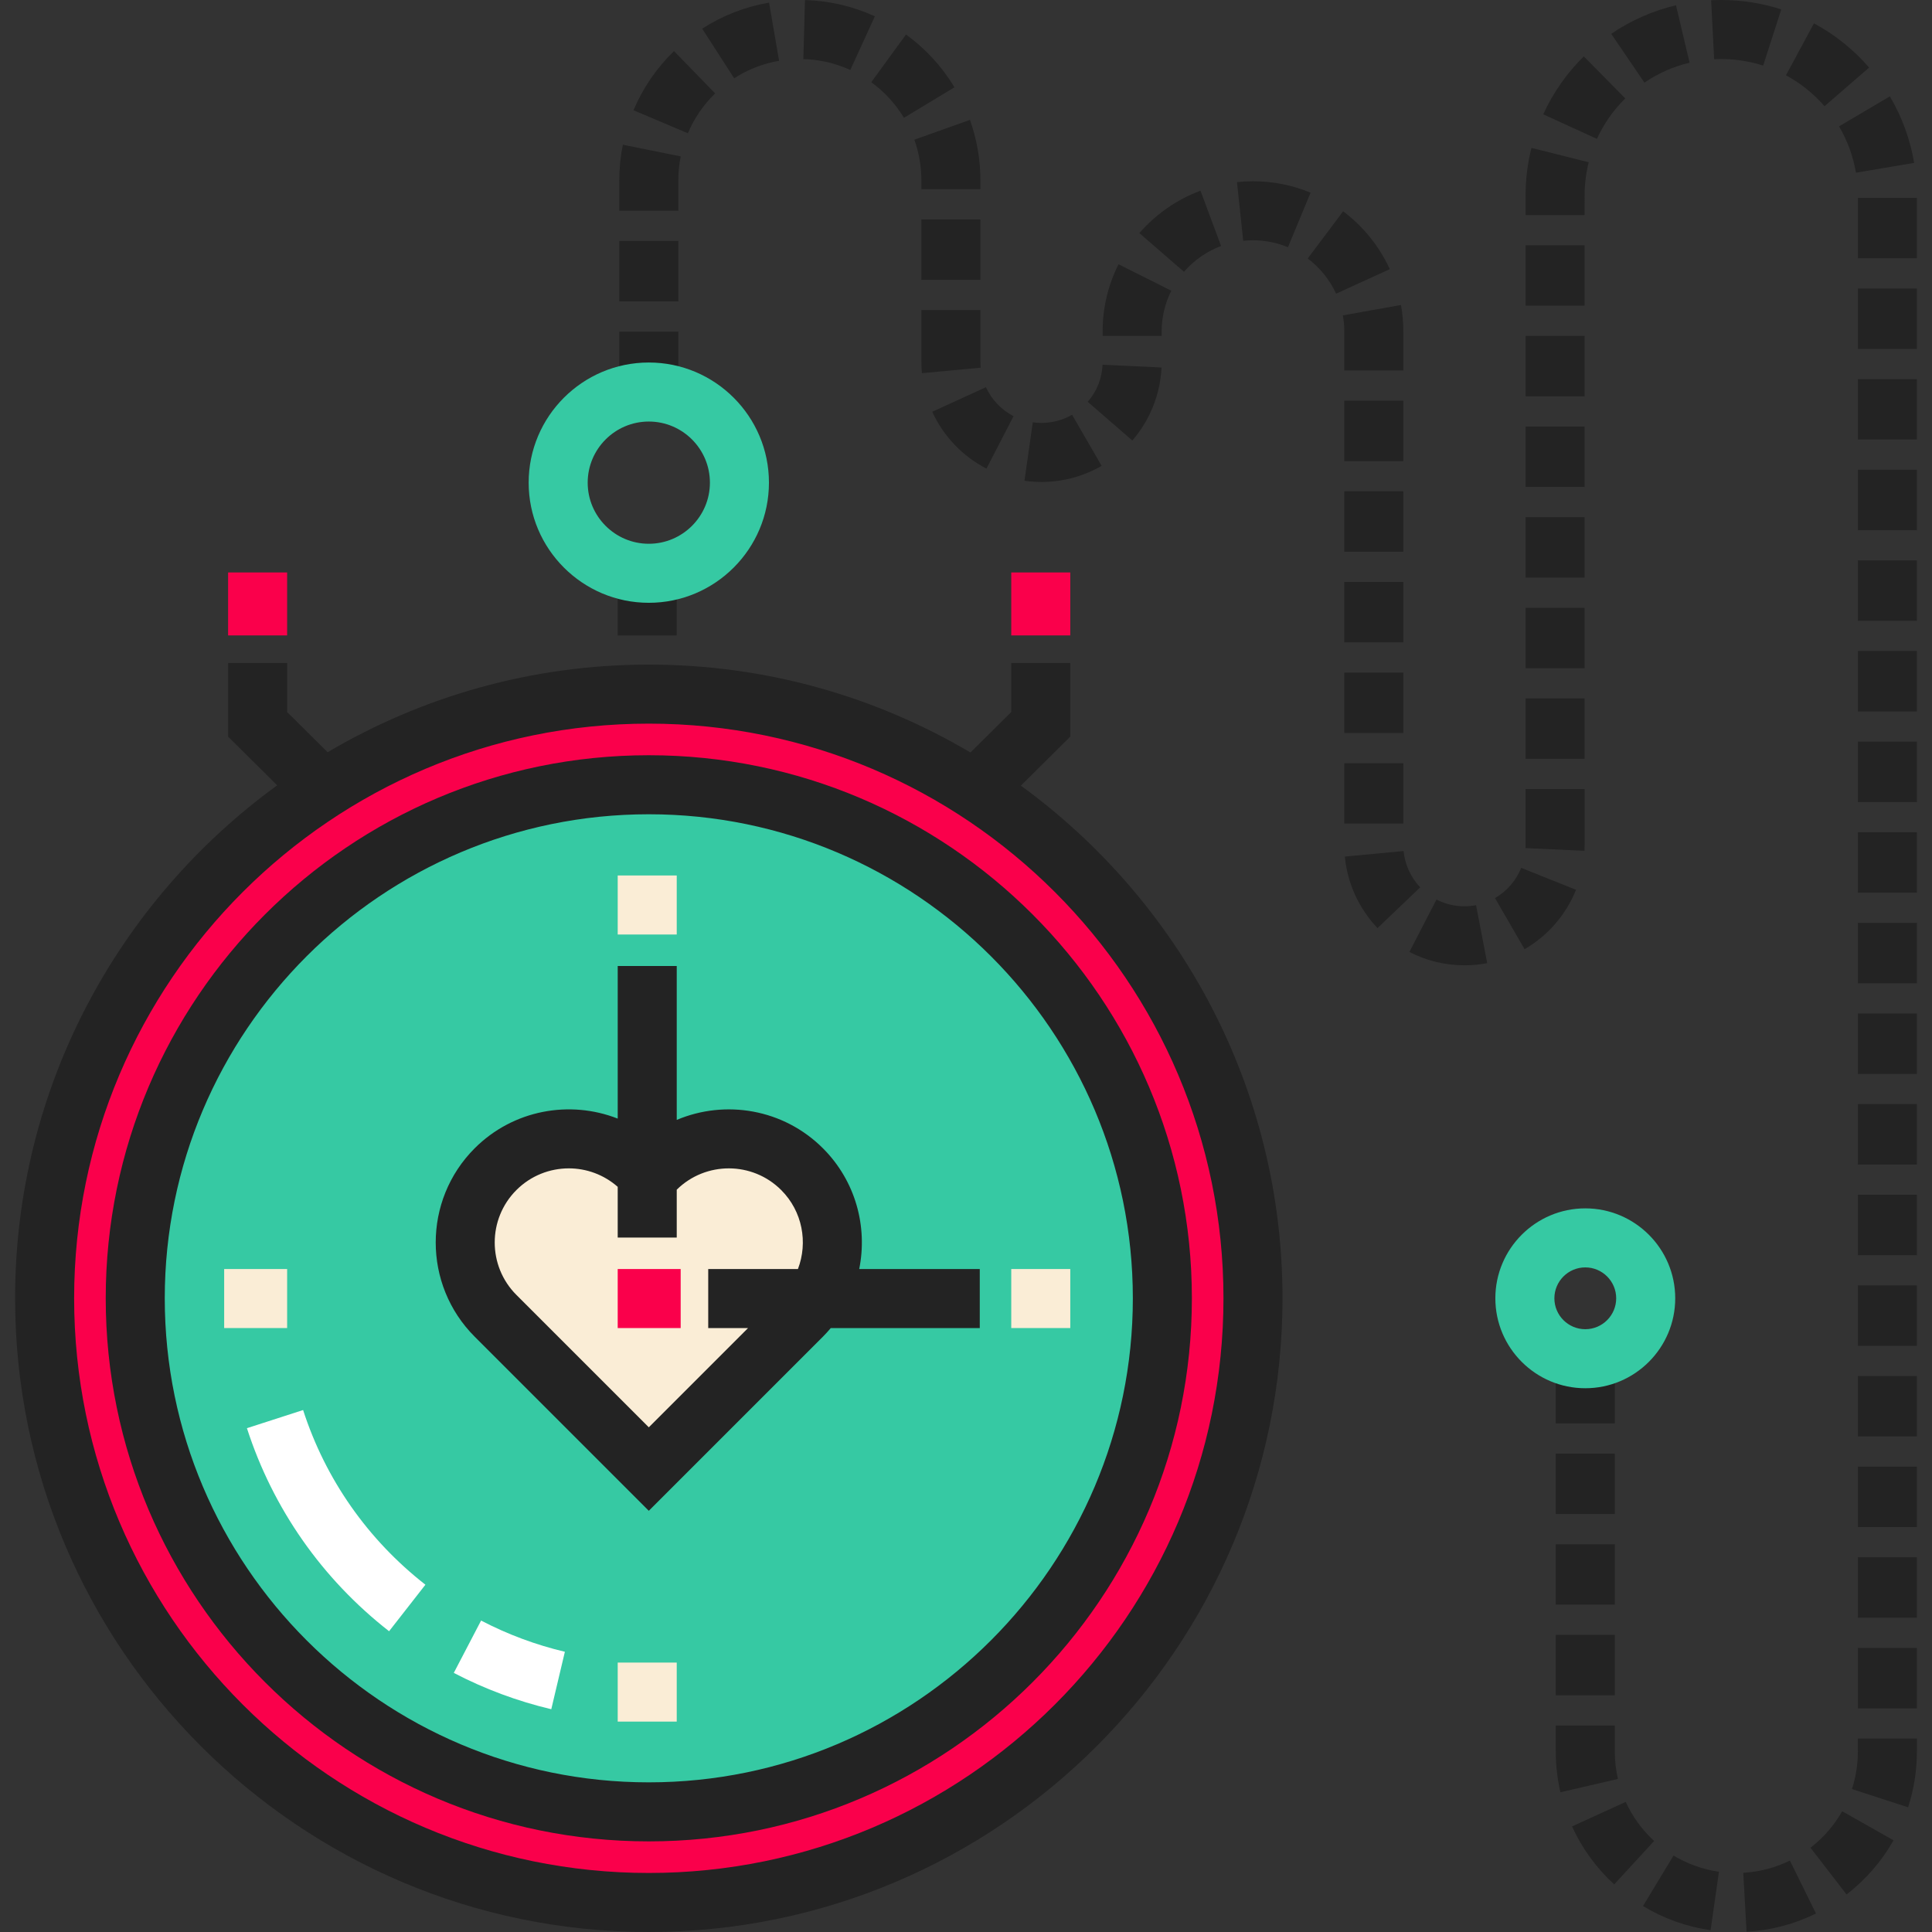
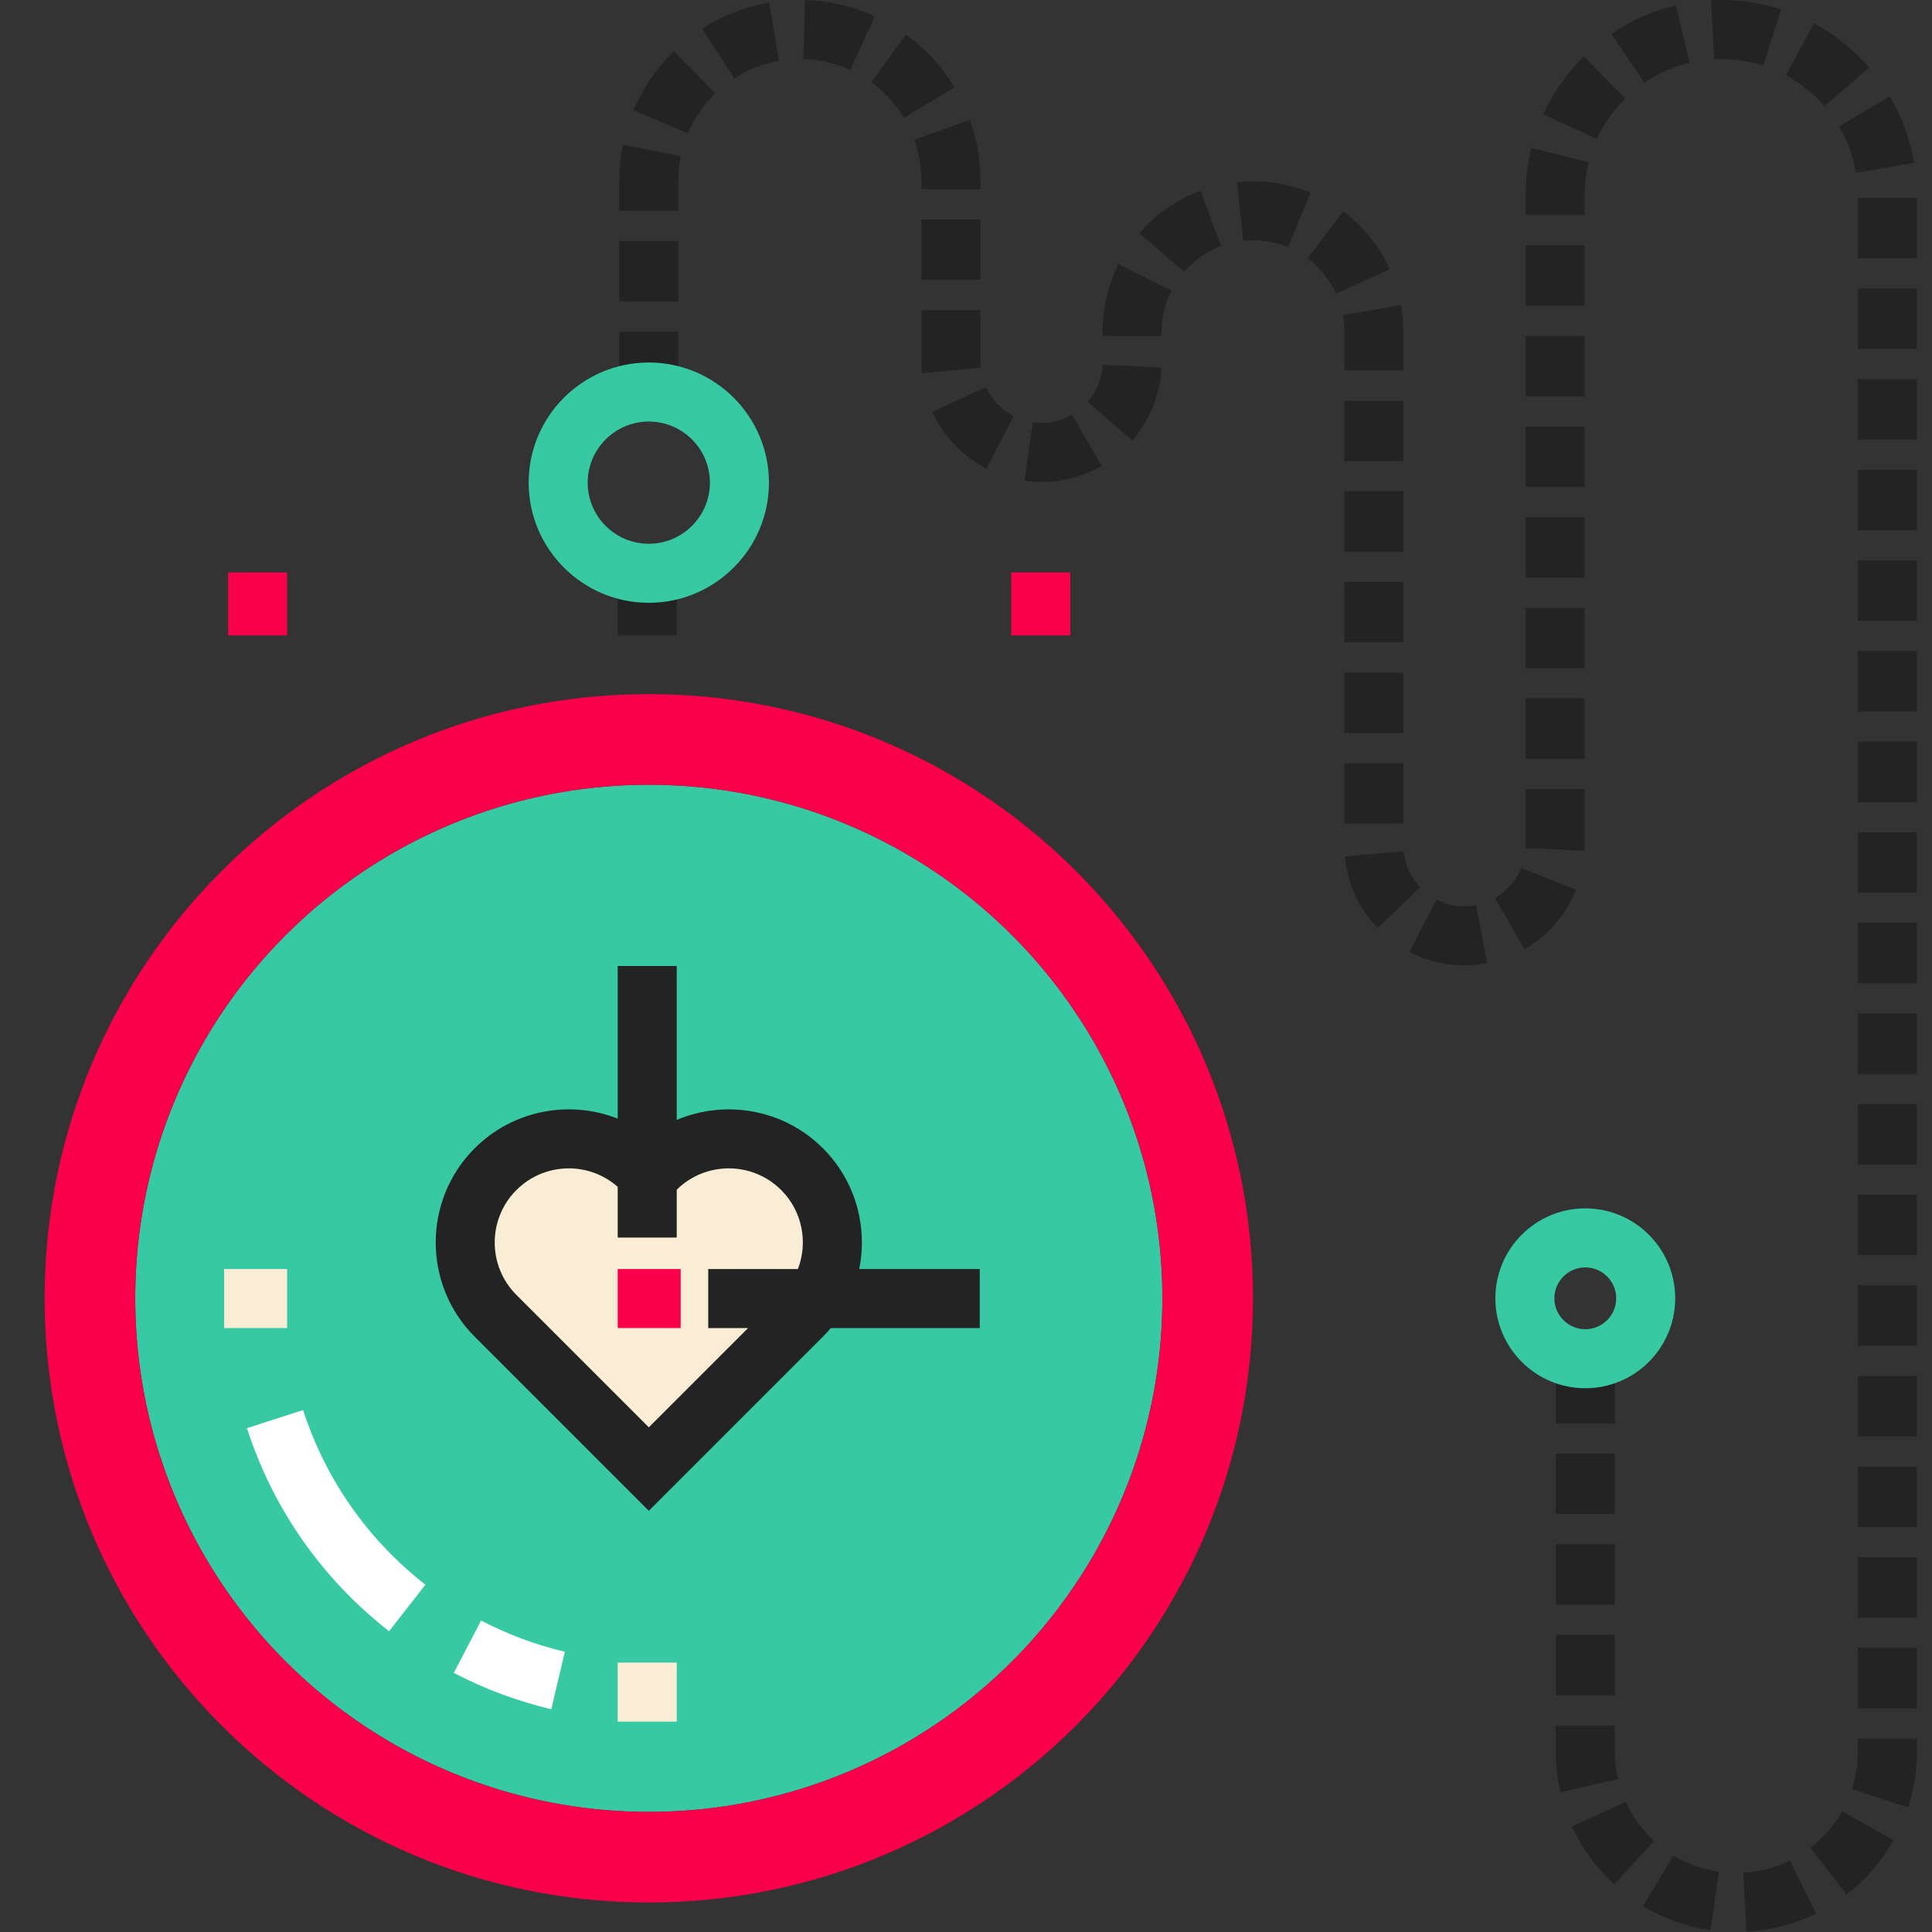
<svg xmlns="http://www.w3.org/2000/svg" version="1.1" id="Layer_1" viewBox="0 0 511.999 511.999" xml:space="preserve">
  <rect x="0" y="0" width="511.999" height="511.999" fill="#333333" stroke="none" />
  <circle style="fill:#36C9A3;" cx="171.938" cy="344.064" r="136.103" />
  <path style="fill:#FAEDD6;" d="M212.556,309.844c-10.729-10.729-28.123-10.729-38.851,0l-1.766,1.766l-1.766-1.766  c-10.729-10.729-28.123-10.729-38.851,0s-10.729,28.123,0,38.851l40.617,40.617l40.617-40.617  C223.285,337.966,223.285,320.572,212.556,309.844z" />
  <path style="fill:#FA004B;" d="M171.939,183.948c-88.429,0-160.115,71.686-160.115,160.115S83.51,504.177,171.939,504.177  s160.115-71.686,160.115-160.115C332.055,255.634,260.368,183.948,171.939,183.948z M171.939,480.161  c-75.164,0-136.098-60.932-136.098-136.098s60.932-136.098,136.098-136.098s136.098,60.932,136.098,136.098  S247.104,480.161,171.939,480.161z" />
-   <path style="fill:#232323;" d="M171.939,487.983c-79.358,0-143.92-64.562-143.92-143.92c0-79.357,64.562-143.919,143.92-143.919  s143.92,64.562,143.92,143.919S251.297,487.983,171.939,487.983z M171.939,215.788c-70.731,0-128.276,57.544-128.276,128.275  s57.545,128.276,128.276,128.276s128.276-57.545,128.276-128.276S242.671,215.788,171.939,215.788z" />
  <g>
-     <rect x="267.992" y="336.305" style="fill:#FAEDD6;" width="15.644" height="15.644" />
    <rect x="59.406" y="336.305" style="fill:#FAEDD6;" width="16.687" height="15.644" />
-     <rect x="163.699" y="232.011" style="fill:#FAEDD6;" width="15.644" height="15.644" />
    <rect x="163.699" y="440.599" style="fill:#FAEDD6;" width="15.644" height="15.644" />
  </g>
  <rect x="163.699" y="336.305" style="fill:#FA004B;" width="16.687" height="15.644" />
  <g>
    <path style="fill:#232323;" d="M259.65,336.306H227.7c2.264-11.212-0.936-23.317-9.612-31.994   c-10.458-10.455-25.894-12.96-38.744-7.524V256h-15.644v40.44c-12.678-4.981-27.677-2.357-37.91,7.872   c-13.76,13.762-13.76,36.152,0,49.914l46.149,46.148l46.149-46.148c0.733-0.733,1.419-1.497,2.075-2.277h39.487v-15.643H259.65z    M171.939,378.251l-35.086-35.087c-7.662-7.661-7.662-20.128,0-27.789c3.831-3.832,8.862-5.747,13.894-5.747   c4.635,0,9.256,1.645,12.952,4.894v13.439h15.644v-12.684c7.67-7.56,20.055-7.532,27.682,0.097   c5.651,5.65,7.12,13.909,4.436,20.931h-23.774v15.644h10.551L171.939,378.251z" />
    <rect x="163.699" y="151.705" style="fill:#232323;" width="15.644" height="16.687" />
  </g>
  <g>
    <path style="fill:#FFFFFF;" d="M103.109,432.293c-17.755-13.87-30.782-32.477-37.671-53.81l14.886-4.807   c5.925,18.345,17.134,34.352,32.415,46.29L103.109,432.293z" />
    <path style="fill:#FFFFFF;" d="M146.094,452.959c-8.966-2.121-17.659-5.36-25.837-9.625l7.236-13.87   c7.028,3.666,14.498,6.449,22.203,8.272L146.094,452.959z" />
  </g>
  <rect x="267.992" y="151.705" style="fill:#FA004B;" width="15.644" height="16.687" />
-   <path style="fill:#232323;" d="M270.54,208.207l13.097-12.995v-19.519h-15.644v13.002l-10.811,10.728  c-25.003-14.792-54.146-23.298-85.243-23.298c-31.043,0-60.138,8.476-85.113,23.221l-10.734-10.65v-13.002H60.448v19.519  l13.01,12.907C31.403,238.671,4.002,288.223,4.002,344.062c0,92.601,75.335,167.937,167.937,167.937s167.937-75.335,167.937-167.937  C339.877,288.276,312.527,238.765,270.54,208.207z M171.939,496.356c-83.975,0-152.293-68.319-152.293-152.293  s68.319-152.293,152.293-152.293s152.293,68.319,152.293,152.293S255.914,496.356,171.939,496.356z" />
  <rect x="60.449" y="151.705" style="fill:#FA004B;" width="15.644" height="16.687" />
  <path style="fill:#232323;" d="M462.855,511.925l-0.874-15.62c4.329-0.242,8.49-1.331,12.363-3.237l6.907,14.037  C475.482,509.942,469.294,511.564,462.855,511.925z M453.328,511.517c-6.373-0.912-12.402-3.064-17.915-6.397l8.095-13.387  c3.704,2.239,7.753,3.686,12.033,4.297L453.328,511.517z M489.357,502.052l-9.56-12.385c3.438-2.653,6.263-5.908,8.397-9.674  l13.611,7.71C498.639,493.291,494.452,498.118,489.357,502.052z M427.776,499.39c-4.744-4.358-8.502-9.53-11.171-15.37l14.229-6.502  c1.797,3.932,4.328,7.414,7.527,10.353L427.776,499.39z M505.662,478.951l-14.879-4.833c1.041-3.207,1.57-6.562,1.57-9.97v-3.419  h15.644v3.419C507.997,469.201,507.211,474.181,505.662,478.951z M413.526,474.967c-0.817-3.527-1.231-7.167-1.231-10.818v-6.875  h15.644v6.875c0,2.466,0.278,4.92,0.827,7.292L413.526,474.967z M507.997,452.725h-15.644v-16.012h15.644V452.725z M427.939,449.267  h-15.644v-16.011h15.644V449.267z M507.997,428.708h-15.644v-16.012h15.644V428.708z M427.939,425.251h-15.644v-16.012h15.644  V425.251z M507.997,404.69h-15.644v-16.012h15.644V404.69z M427.939,401.234h-15.644v-16.012h15.644V401.234z M507.997,380.673  h-15.644v-16.011h15.644V380.673z M427.939,377.217h-15.644v-16.012h15.644V377.217z M507.997,356.656h-15.644v-16.012h15.644  V356.656z M507.997,332.638h-15.644v-16.012h15.644V332.638z M507.997,308.621h-15.644v-16.012h15.644V308.621z M507.997,284.605  h-15.644v-16.012h15.644V284.605z M507.997,260.587h-15.644v-16.012h15.644V260.587z M388.086,255.816  c-5.063,0-10.107-1.222-14.583-3.533l7.179-13.9c2.299,1.188,4.791,1.79,7.406,1.79c0.002,0,0.003,0,0.005,0  c1.041,0,2.075-0.098,3.077-0.29l2.954,15.362c-1.973,0.379-4.001,0.572-6.027,0.572  C388.091,255.816,388.088,255.816,388.086,255.816z M404.029,251.547l-7.839-13.539c3.138-1.816,5.605-4.663,6.947-8.015  l14.524,5.813C415.023,242.394,410.183,247.984,404.029,251.547z M365.056,245.955c-4.915-5.15-7.991-11.881-8.661-18.951  l15.575-1.475c0.339,3.588,1.903,7.006,4.403,9.625L365.056,245.955z M507.997,236.569h-15.644v-16.011h15.644V236.569z   M419.899,225.472l-15.627-0.719c0.013-0.258,0.019-0.516,0.019-0.777v-14.874h15.644v14.874  C419.933,224.477,419.922,224.977,419.899,225.472z M371.899,218.266h-15.644v-16.012h15.644V218.266z M507.997,212.552h-15.644  V196.54h15.644V212.552z M419.933,201.097h-15.644v-16.012h15.644V201.097z M371.899,194.249h-15.644v-16.012h15.644V194.249z   M507.997,188.535h-15.644v-16.012h15.644V188.535z M419.933,177.08h-15.644v-16.012h15.644V177.08z M371.899,170.232h-15.644  V154.22h15.644V170.232z M507.997,164.518h-15.644v-16.012h15.644V164.518z M419.933,153.063h-15.644v-16.012h15.644V153.063z   M371.899,146.214h-15.644v-16.012h15.644V146.214z M507.997,140.501h-15.644v-16.012h15.644V140.501z M419.933,129.044h-15.644  v-16.011h15.644V129.044z M275.985,127.724c-1.493,0-3.006-0.107-4.49-0.319l2.204-15.488c0.757,0.107,1.529,0.162,2.293,0.162  c0.005,0,0.009,0,0.014,0c2.857,0,5.657-0.748,8.103-2.163l7.835,13.541c-4.824,2.791-10.331,4.266-15.929,4.266  C276.005,127.724,275.995,127.724,275.985,127.724z M261.42,124.189c-6.313-3.26-11.416-8.612-14.371-15.067l14.227-6.51  c1.504,3.289,4.106,6.017,7.322,7.677L261.42,124.189z M371.899,122.197h-15.644v-16.011h15.644V122.197z M300.079,116.735  l-11.821-10.248c2.403-2.771,3.763-6.169,3.933-9.827l15.627,0.729C307.487,104.49,304.738,111.359,300.079,116.735z   M507.997,116.483h-15.644v-16.011h15.644V116.483z M419.933,105.028h-15.644V89.017h15.644V105.028z M179.761,103.891h-15.644  V87.88h15.644V103.891z M244.315,98.896c-0.093-1-0.141-2.014-0.141-3.012V82.161h15.644v13.723c0,0.514,0.024,1.038,0.073,1.555  L244.315,98.896z M371.899,98.18h-15.644v-10.3c0-1.447-0.127-2.893-0.38-4.301l15.4-2.756c0.414,2.315,0.625,4.689,0.625,7.058  v10.3H371.899z M507.997,92.466h-15.644V76.454h15.644V92.466z M307.853,89.019h-15.644v-1.14c0-6.272,1.417-12.277,4.214-17.85  l13.982,7.016c-1.694,3.376-2.552,7.021-2.552,10.835V89.019z M419.933,81.011h-15.644V64.999h15.644V81.011z M179.761,79.874  h-15.644V63.862h15.644V79.874z M354.078,77.831c-1.677-3.67-4.278-6.895-7.521-9.328l9.389-12.513  c5.326,3.997,9.601,9.301,12.361,15.339L354.078,77.831z M259.819,74.156h-15.644V58.144h15.644V74.156z M313.765,72.029  l-11.816-10.252c4.368-5.036,9.966-8.924,16.187-11.242l5.463,14.658C319.823,66.601,316.423,68.965,313.765,72.029z   M507.997,68.449h-15.644V52.437h15.644V68.449z M341.321,65.513c-2.934-1.218-6.052-1.836-9.266-1.836  c-0.865,0.001-1.739,0.047-2.591,0.138l-1.652-15.556c1.394-0.148,2.82-0.224,4.236-0.225c5.289,0,10.424,1.02,15.269,3.029  L341.321,65.513z M419.933,56.993h-15.644v-5.141c0-4.28,0.525-8.541,1.558-12.662l15.174,3.807  c-0.722,2.877-1.088,5.856-1.088,8.855V56.993z M179.761,55.858h-15.644v-8.007c0-3.192,0.318-6.386,0.943-9.495l15.336,3.088  c-0.421,2.094-0.635,4.249-0.635,6.407L179.761,55.858L179.761,55.858z M259.819,50.138h-15.644v-2.287  c0-3.72-0.627-7.363-1.862-10.826l14.734-5.257c1.84,5.154,2.772,10.566,2.772,16.083V50.138z M491.845,45.769  c-0.733-4.345-2.242-8.476-4.486-12.278l13.475-7.948c3.219,5.456,5.384,11.386,6.437,17.624L491.845,45.769z M423.197,36.805  l-14.227-6.508c2.627-5.74,6.243-10.906,10.753-15.355l10.987,11.136C427.558,29.189,425.03,32.798,423.197,36.805z M182.29,35.314  l-14.407-6.097c2.502-5.913,6.114-11.19,10.736-15.682l10.904,11.218C186.406,27.782,183.973,31.334,182.29,35.314z M239.558,31.223  c-2.24-3.708-5.155-6.882-8.664-9.436l9.205-12.648c5.201,3.785,9.524,8.494,12.847,13.993L239.558,31.223z M483.517,28.151  c-2.898-3.346-6.338-6.103-10.222-8.196l7.423-13.77c5.557,2.995,10.476,6.939,14.622,11.721L483.517,28.151z M435.793,21.899  l-8.806-12.93c5.241-3.569,11.017-6.116,17.166-7.572l3.603,15.223C443.473,17.633,439.448,19.409,435.793,21.899z M194.561,20.749  l-8.472-13.152c5.42-3.491,11.385-5.812,17.728-6.901l2.646,15.418C202.207,16.843,198.202,18.404,194.561,20.749z M225.343,18.543  c-3.92-1.794-8.11-2.764-12.453-2.887l0.44-15.638c6.452,0.181,12.682,1.628,18.521,4.298L225.343,18.543z M467.256,17.378  c-4.167-1.341-8.605-1.909-12.99-1.686l-0.801-15.623C454.352,0.022,455.246,0,456.143,0c5.43,0,10.782,0.837,15.908,2.488  L467.256,17.378z" />
  <g>
    <path style="fill:#36C9A3;" d="M420.117,367.897c-13.142,0-23.834-10.692-23.834-23.834c0-13.142,10.692-23.833,23.834-23.833   c13.142,0,23.834,10.691,23.834,23.833C443.951,357.204,433.259,367.897,420.117,367.897z M420.117,335.874   c-4.516,0-8.19,3.673-8.19,8.189s3.673,8.19,8.19,8.19c4.517,0,8.19-3.673,8.19-8.19   C428.307,339.547,424.633,335.874,420.117,335.874z" />
    <path style="fill:#36C9A3;" d="M171.939,159.747c-17.556,0-31.839-14.283-31.839-31.839s14.283-31.839,31.839-31.839   s31.839,14.283,31.839,31.839S189.495,159.747,171.939,159.747z M171.939,111.713c-8.931,0-16.195,7.265-16.195,16.195   s7.265,16.195,16.195,16.195s16.195-7.265,16.195-16.195S180.87,111.713,171.939,111.713z" />
  </g>
</svg>